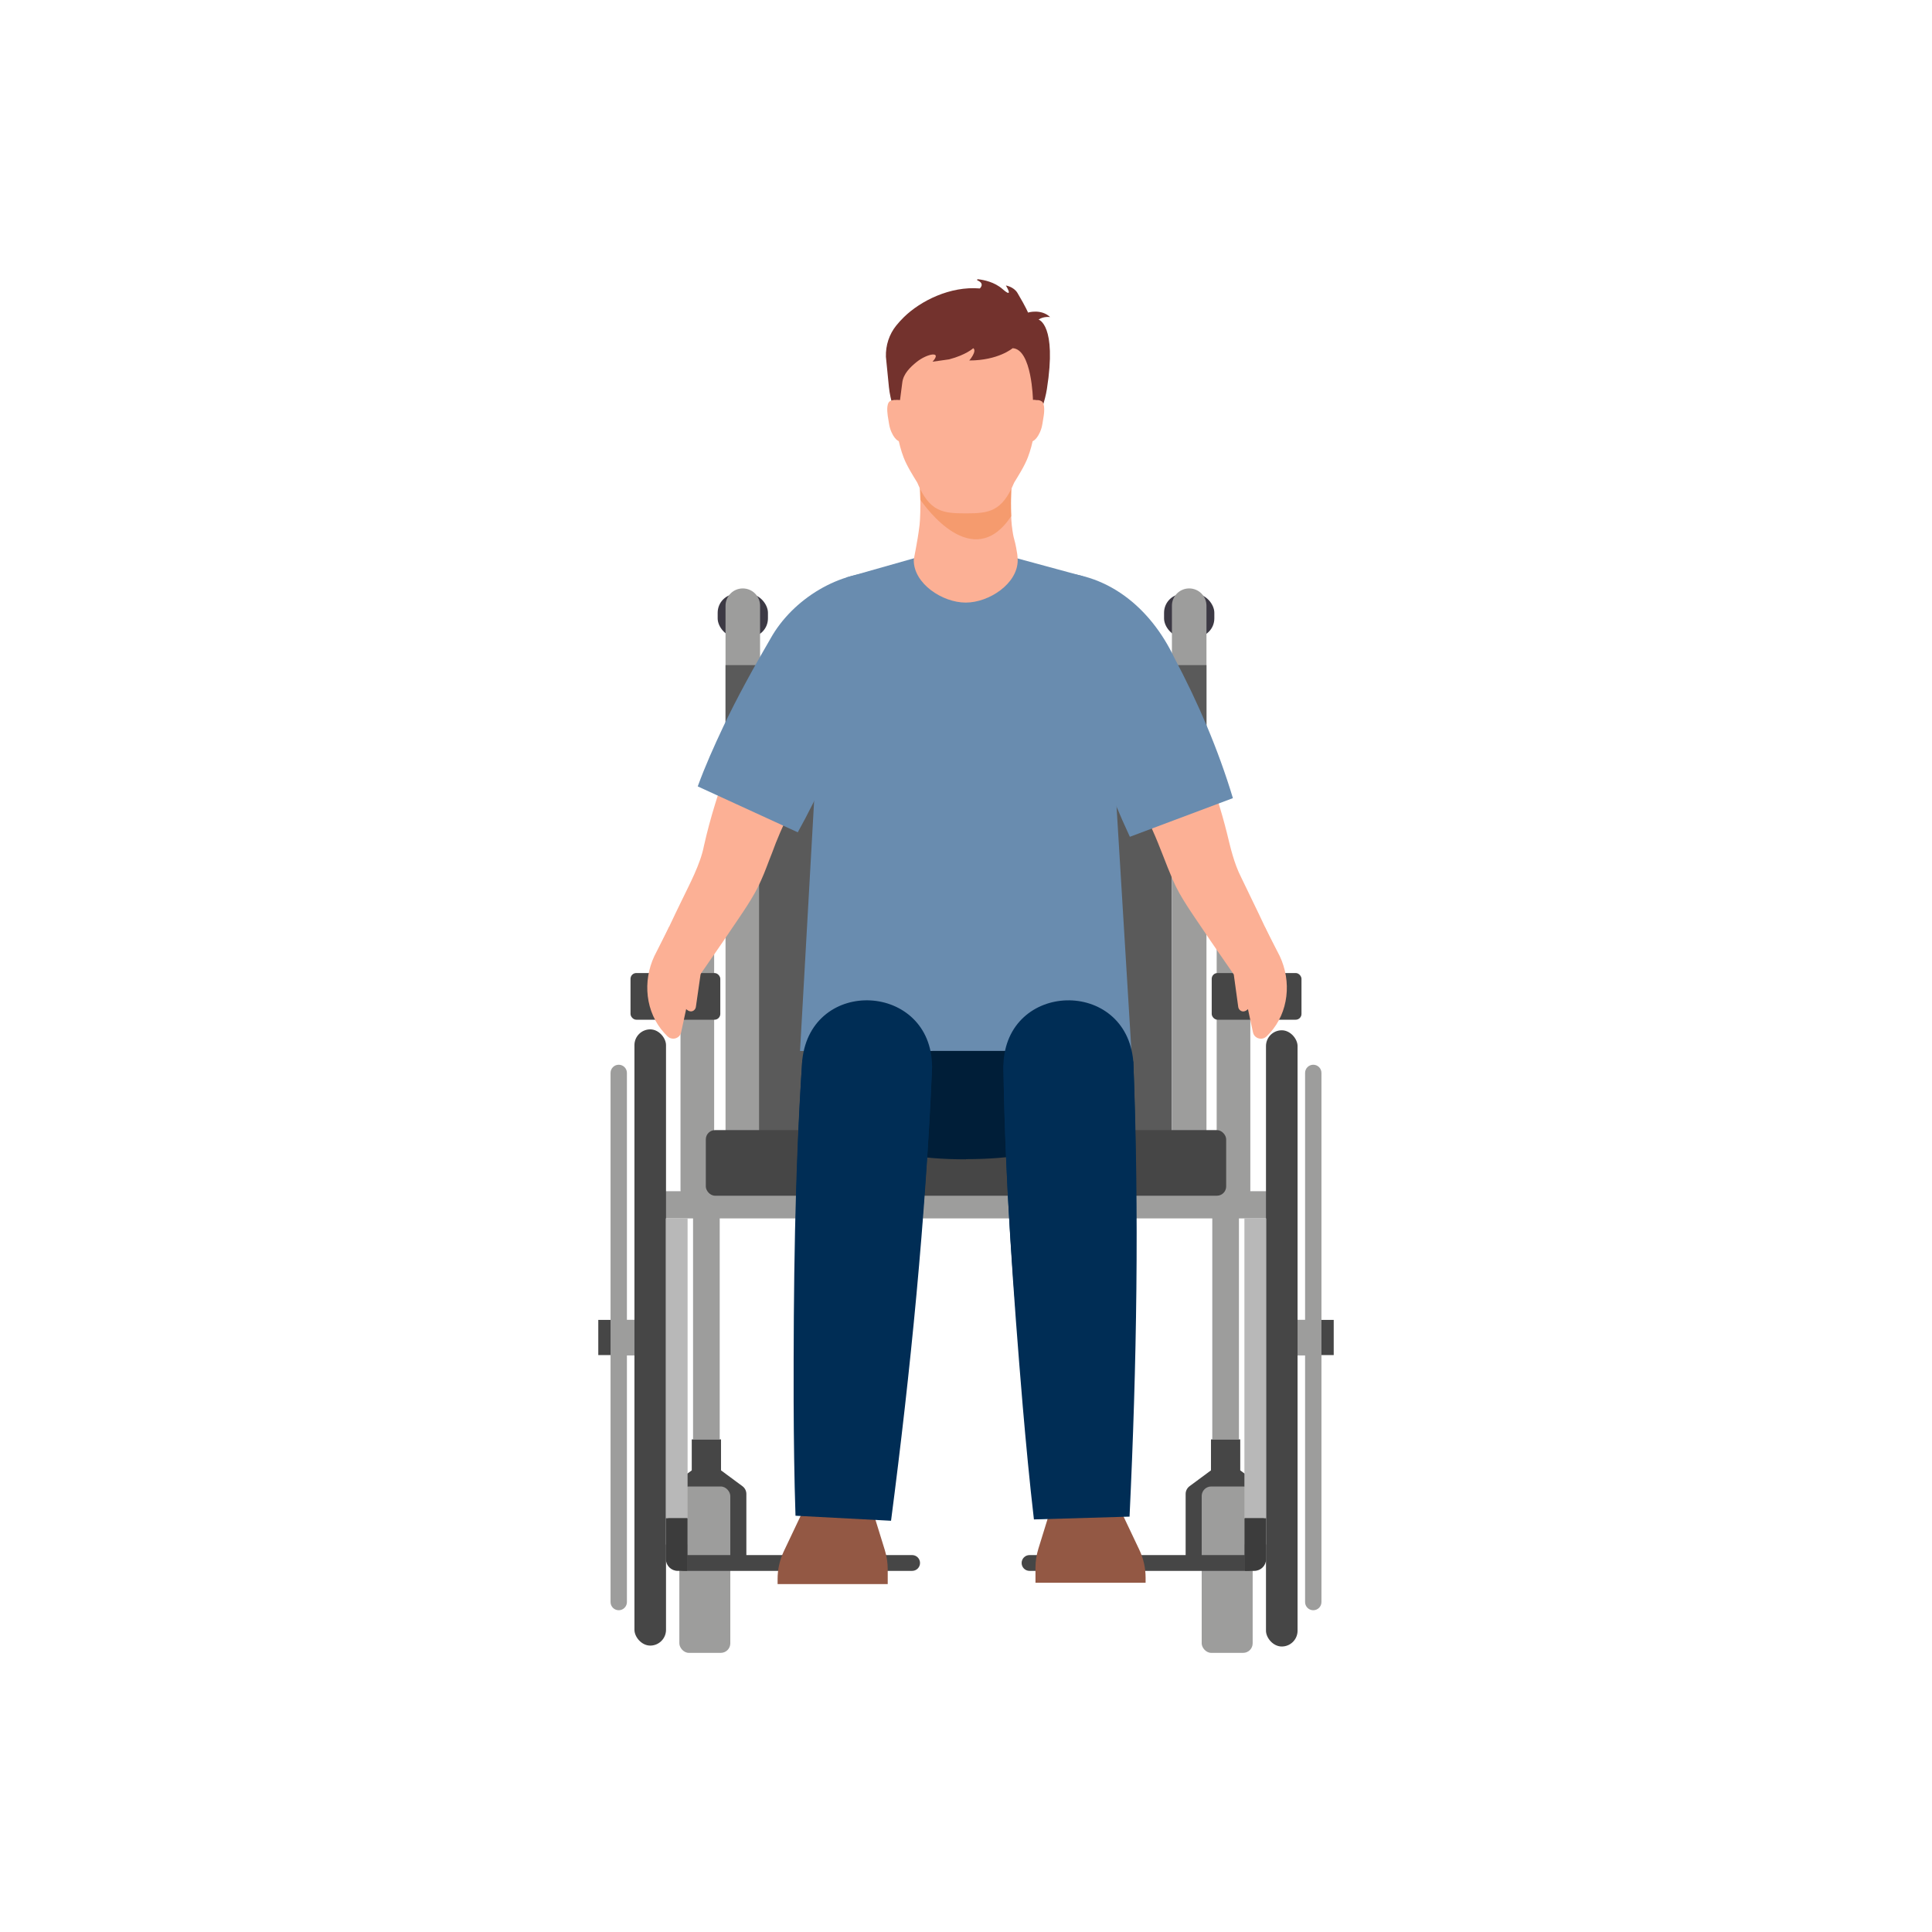
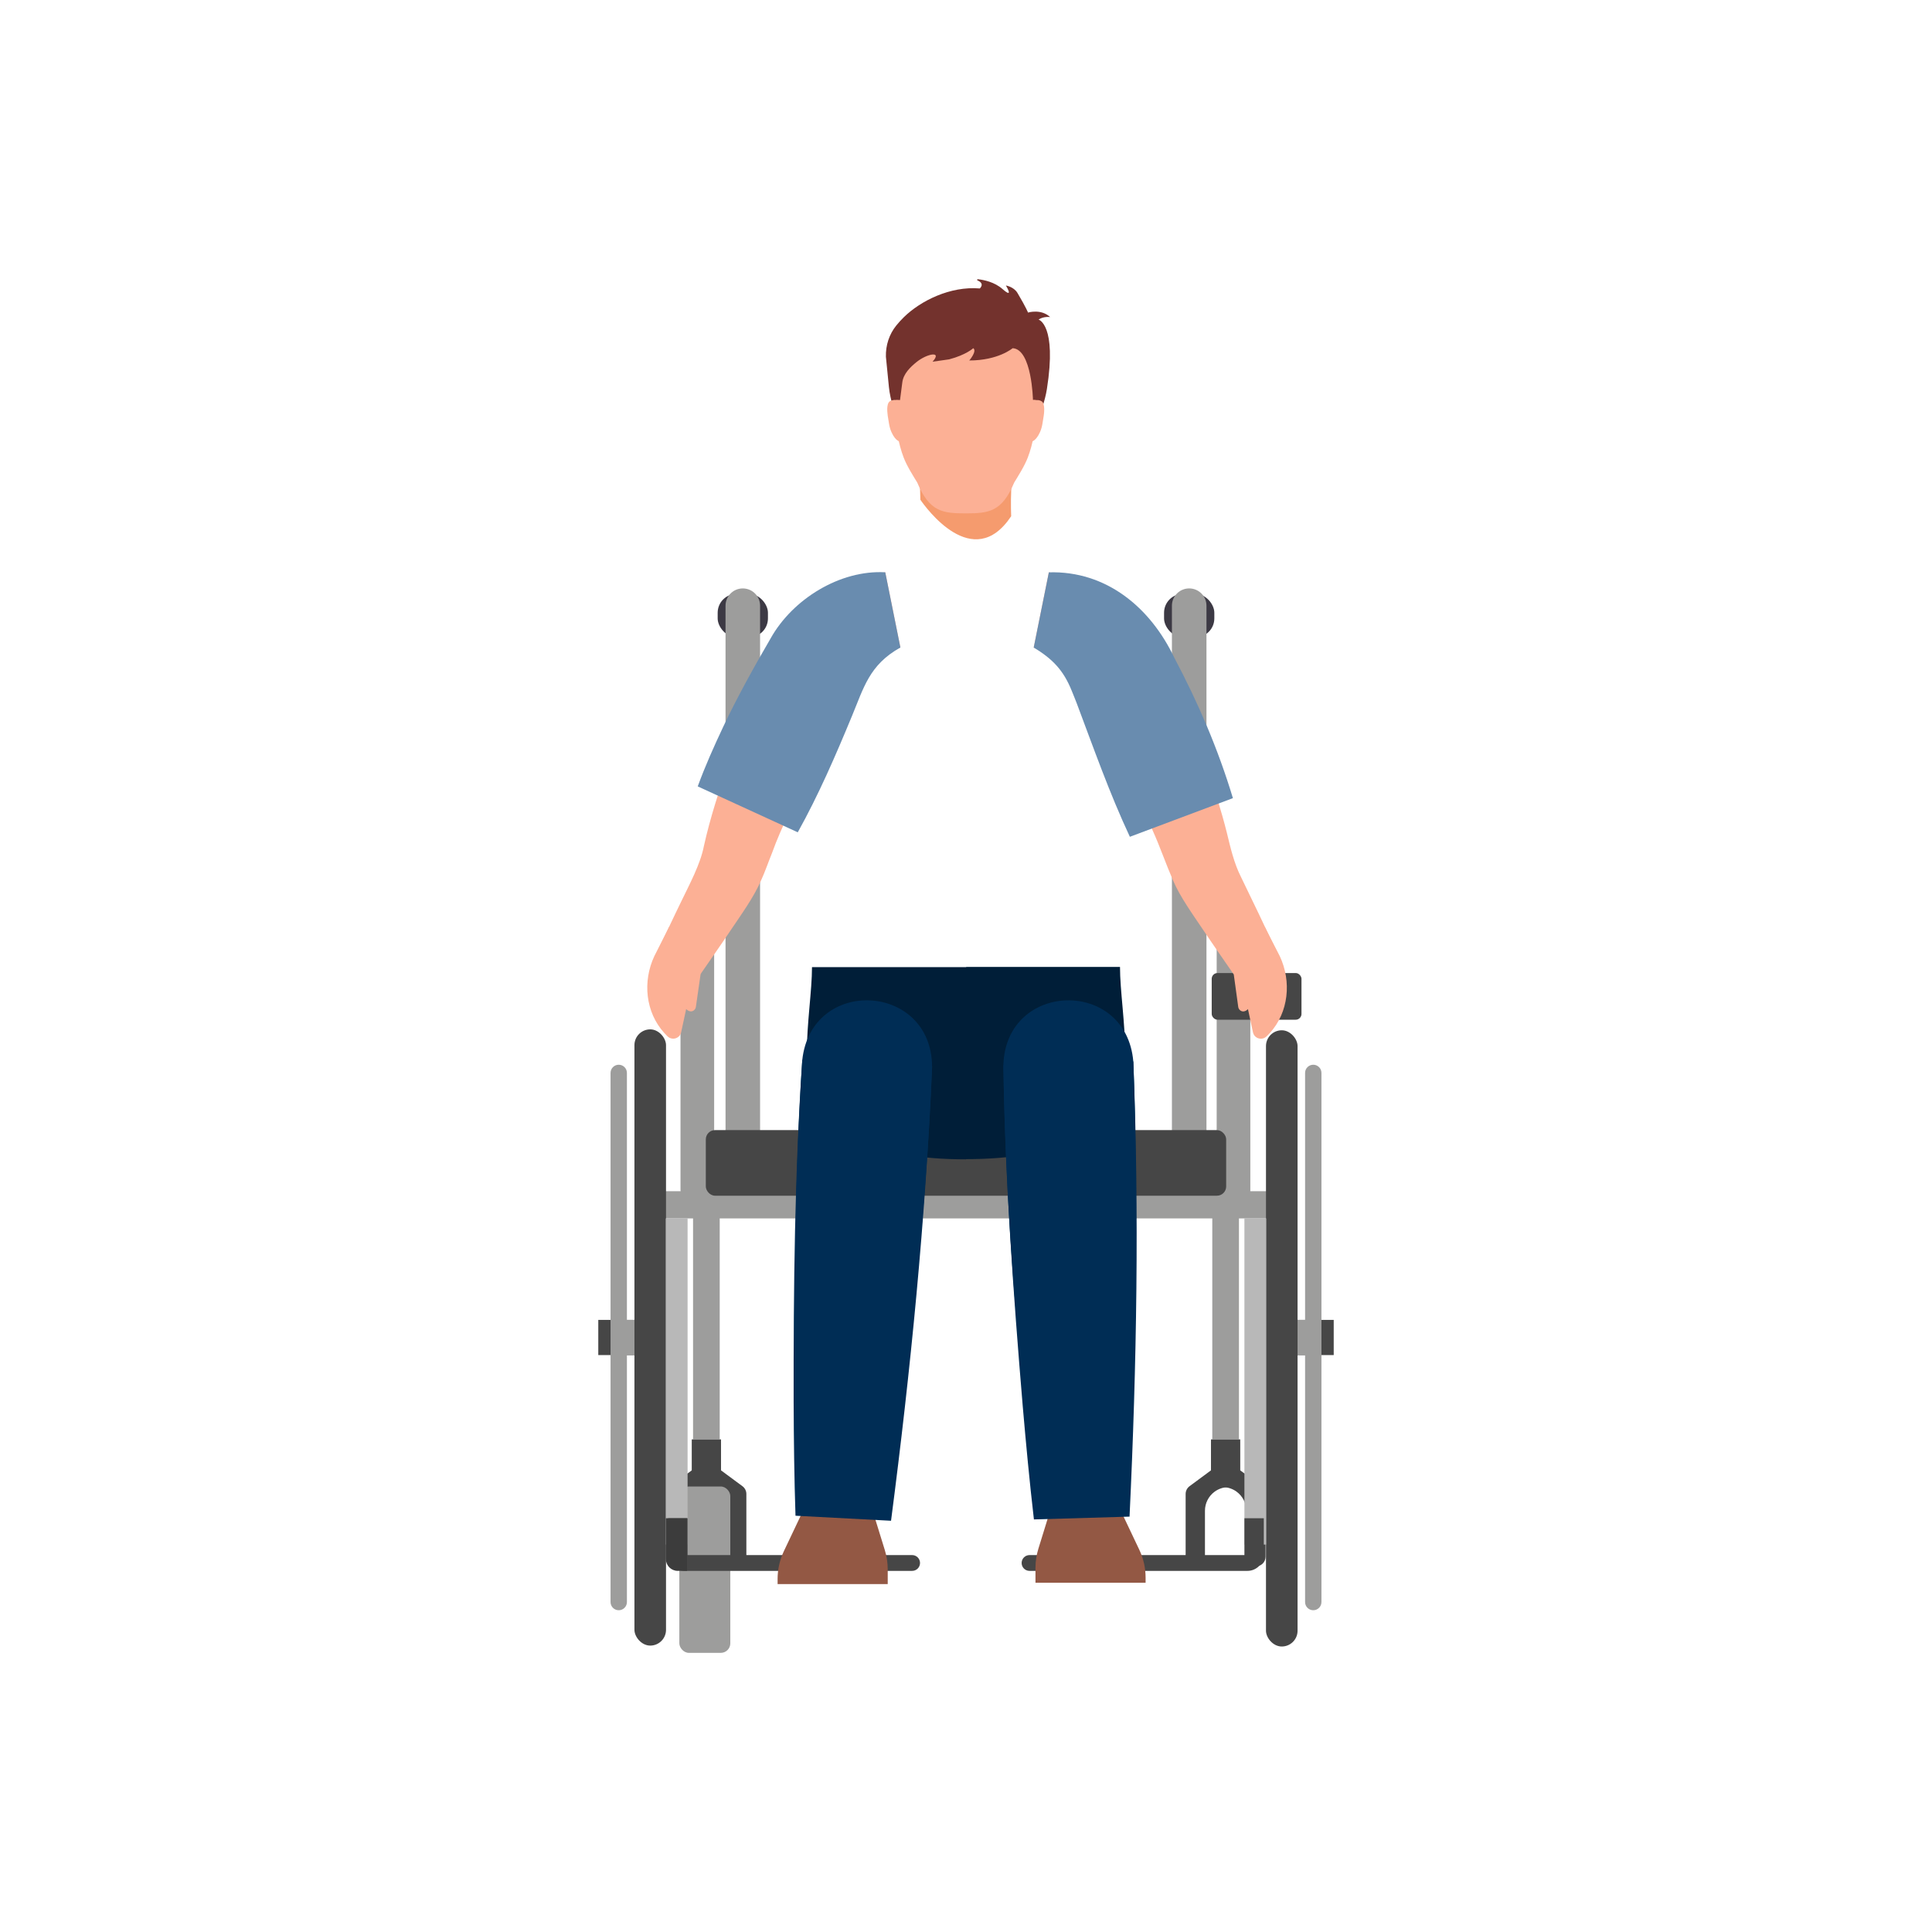
<svg xmlns="http://www.w3.org/2000/svg" id="Ebene_1" viewBox="0 0 200 200">
  <defs>
    <style>.cls-1{fill:#3c3c3c;}.cls-2{fill:#f59b6e;}.cls-3{fill:#935844;}.cls-4{fill:#fcb095;}.cls-5{fill:#001e38;}.cls-6{fill:#464646;}.cls-7{fill:#3c3944;}.cls-8{fill:#698caf;}.cls-9{fill:#002d55;}.cls-10{fill:#b8b8b8;}.cls-11{fill:#5a5a5a;}.cls-12{fill:#9d9d9c;}.cls-13{fill:#73322d;}</style>
  </defs>
  <path class="cls-13" d="M94.522,48.72c-.555-1.036-.988-2.696-1.484-4.595-.354-1.355-.879-2.656-1.017-4.049l-.312-3.145v-0c-.033-1.178.339-2.335,1.084-3.248.225-.276.486-.567.785-.859,1.714-1.675,4.783-3.223,7.85-2.963,0,0,.568-.493-.236-.831-.069-.029-.042-.133.033-.125.652.071,1.73.297,2.543,1.008,1.248,1.092.36-.359.36-.359,0,0,.816.127,1.2.774.912,1.541,1.092,2.028,1.092,2.028,0,0,1.352-.416,2.288.468,0,0-.676-.104-1.196.26,0,0,1.918.521.861,7.194-.198,1.249-.657,2.43-1.075,3.623-.728,2.077-1.353,4.012-2.046,5.159-2.069,3.423-8.84,3.186-10.729-.34Z" />
  <rect class="cls-7" x="74.293" y="61.478" width="5.204" height="4.494" rx="1.953" ry="1.953" />
  <rect class="cls-7" x="120.503" y="61.478" width="5.204" height="4.494" rx="1.953" ry="1.953" />
  <path class="cls-12" d="M76.895,60.913c-.988,0-1.788.801-1.788,1.788v25.498l-4.261,5.14c-.259.313-.401.706-.401,1.113v28.71c0,.773.454,1.525,1.193,1.751,1.196.366,2.291-.518,2.291-1.658v-28.175l1.178-1.421v28.569h3.576v-59.526c0-.988-.801-1.788-1.788-1.788Z" />
  <path class="cls-12" d="M129.033,93.339l-4.14-4.994v-25.644c0-.988-.801-1.788-1.788-1.788s-1.788.801-1.788,1.788v58.447h3.576v-27.344l1.057,1.275v28.175c0,.962.78,1.742,1.742,1.742s1.742-.78,1.742-1.742v-28.803c0-.406-.142-.8-.401-1.112Z" />
-   <path class="cls-11" d="M124.893,68.854h-4.56c-1.129-1.815-2.136-3.027-4.431-3.027h-30.925c-2.295,0-4.302,1.212-5.431,3.027h-4.438v11.003h3.47v39.127h42.724v-39.127h3.592v-11.003Z" />
  <rect class="cls-12" x="68.475" y="123.313" width="63.051" height="2.816" />
  <rect class="cls-6" x="73.066" y="116.989" width="53.867" height="6.79" rx=".956" ry=".956" />
-   <rect class="cls-6" x="65.271" y="100.728" width="9.294" height="4.832" rx=".599" ry=".599" />
  <rect class="cls-6" x="125.436" y="100.728" width="9.294" height="4.832" rx=".599" ry=".599" />
  <path class="cls-4" d="M72.035,104.255c-.059.295-.329.489-.604.434-.16-.032-.289-.122-.399-.232l-.52,2.406c-.14.649-.939.876-1.415.413-.114-.111-.224-.225-.33-.341-1.953-2.152-2.262-5.339-1.026-7.968l1.545-3.053,3.983,1.039s-.428,1.335-.525,2.373l-.71,4.93Z" />
  <path class="cls-4" d="M93.21,67.029c-2.125.744-5.376,2.333-5.735,4.467-1.786,6.046-5.471,10.999-7.571,16.847-.343.837-.725,1.951-1.109,2.774-.736,1.73-2.099,3.611-3.135,5.152-1.03,1.54-2.099,3.059-3.152,4.586l-4.369-2.517c.794-1.677,1.571-3.363,2.387-5.027.834-1.732,1.982-3.858,2.34-5.723,1.305-5.86,3.749-11.636,5.862-17.151.102-.328.187-.652.233-.881.38-2.115,1.63-4.305,3.037-5.666,2.632-2.656,6.06-4.138,9.644-4.646 0.0 0,1.568,7.786,1.568,7.786h0Z" />
  <path class="cls-8" d="M93.21,67.029c-3.235,1.802-3.797,4.18-5.036,7.145-1.673,4.043-3.438,8.124-5.589,11.986l-10.355-4.752c.769-2.117,1.685-4.147,2.638-6.174,1.4-2.972,3.229-6.272,4.904-9.144,2.275-4.074,7.189-7.111,11.869-6.847-0-0,1.567,7.786,1.567,7.786h0Z" />
  <path class="cls-4" d="M127.522,99.443c-.096-1.038-.572-2.485-.572-2.485l3.984-.997,1.545,3.011c1.236,2.63.927,5.817-1.026,7.968-.106.117-.216.231-.33.341-.476.463-1.275.236-1.415-.413l-.52-2.406c-.11.11-.238.2-.399.232-.275.055-.546-.139-.604-.434l-.662-4.817Z" />
  <path class="cls-4" d="M108.576,59.248c4.979.73,9.98,3.378,12.085,8.306.632,1.73.838,3.384,1.679,5.15,1.781,4.279,3.504,8.921,4.659,13.481.379,1.564.74,3.17,1.481,4.627,1.175,2.415,2.468,5.106,3.598,7.53 0.0 0-4.369,2.517-4.369,2.517-1.052-1.528-2.121-3.046-3.151-4.586-1.043-1.559-2.396-3.417-3.135-5.152-.741-1.71-1.361-3.53-2.131-5.222-1.818-4.338-4.269-8.136-6.005-12.618-.294-.703-.482-1.632-.727-2.43-.678-1.582-3.658-3.222-5.552-3.815-0-0,1.567-7.786,1.567-7.786h0Z" />
  <path class="cls-8" d="M108.576,59.248c5.949-.175,10.516,3.643,12.986,8.837,2.487,4.692,4.541,9.477,6.068,14.538-0.0 0-10.667,4.002-10.667,4.002-2.119-4.528-3.777-9.25-5.502-13.826-.123-.33-.396-.991-.527-1.316-.837-2.065-1.945-3.262-3.925-4.449 0-0,1.568-7.786,1.568-7.786h0Z" />
  <path class="cls-5" d="M100.019,100.096v.02h-15.961c0,2.443-.539,5.808-.539,9.042,0,8.204,7.113,10.856,16.46,10.856l.04-.02c9.346,0,16.463-2.652,16.463-10.856,0-3.234-.541-6.599-.541-9.042h-15.921Z" />
-   <polygon class="cls-8" points="114.542 66.378 112.069 59.637 102.187 56.955 97.564 56.955 87.632 59.773 85.209 66.378 82.819 108.8 117.125 108.78 114.542 66.378" />
  <rect class="cls-6" x="132.783" y="136.635" width="5.283" height="3.642" transform="translate(270.849 276.912) rotate(-180)" />
  <path class="cls-12" d="M132.783,136.635h2.319s0-25.567,0-25.567c0-.468.379-.847.847-.847.468,0,.847.379.847.847v54.776c0,.468-.379.847-.847.847-.468,0-.847-.379-.847-.847v-25.567s-2.319,0-2.319,0v-3.642Z" />
  <path class="cls-6" d="M128.254,149.007h-2.894v3.204l-2.218,1.64c-.255.188-.405.486-.405.803v6.494c0,.553.448,1,1,1s1-.447,1-1v-4.759c0-.774.367-1.502.99-1.963l0-0c.42-.311.929-.478,1.451-.478h1.077v-4.941Z" />
  <path class="cls-6" d="M125.496,149.007h2.894v3.204s2.218,1.64,2.218,1.64c.255.188.405.486.405.803v6.494c0,.553-.448,1-1,1s-1-.447-1-1v-4.759c0-.774-.367-1.502-.99-1.963l-0-0c-.42-.311-.929-.478-1.451-.478h-1.077v-4.941Z" />
  <rect class="cls-6" x="131.055" y="106.654" width="3.269" height="63.791" rx="1.634" ry="1.634" transform="translate(265.378 277.1) rotate(180)" />
-   <rect class="cls-12" x="124.399" y="153.881" width="5.276" height="17.223" rx=".985" ry=".985" />
  <rect class="cls-12" x="125.496" y="124.721" width="2.759" height="24.286" />
  <rect class="cls-10" x="128.821" y="126.129" width="2.25" height="33.763" />
  <path class="cls-6" d="M128.821,160.98v-3.812h2.008v3.751c0,.938-.76,1.698-1.698,1.698h-1.196s-21.358,0-21.358,0c-.452,0-.818-.366-.818-.818v-0c0-.452.366-.818.818-.818h22.244Z" />
-   <path class="cls-1" d="M128.88,157.168h2.192v4.218c0,.679-.551,1.23-1.23,1.23h-.961v-5.449h0Z" />
  <rect class="cls-6" x="61.934" y="136.635" width="5.283" height="3.642" />
  <path class="cls-12" d="M67.217,136.635h-2.319v-25.567c0-.468-.379-.847-.847-.847-.468,0-.847.379-.847.847v54.776c0,.468.379.847.847.847.468,0,.847-.379.847-.847v-25.567h2.319v-3.642Z" />
  <path class="cls-6" d="M71.746,149.007h2.894v3.204s2.218,1.64,2.218,1.64c.255.188.405.486.405.803v6.494c0,.553-.448,1-1,1s-1-.447-1-1v-4.759c0-.774-.367-1.502-.99-1.963l-0-0c-.42-.311-.929-.478-1.451-.478h-1.077v-4.941Z" />
  <path class="cls-6" d="M74.504,149.007h-2.894v3.204l-2.218,1.64c-.255.188-.405.486-.405.803v6.494c0,.553.448,1,1,1s1-.447,1-1v-4.759c0-.774.367-1.502.99-1.963l0-0c.42-.311.929-.478,1.451-.478h1.077s0-4.941,0-4.941Z" />
  <rect class="cls-6" x="65.677" y="106.56" width="3.269" height="63.791" rx="1.634" ry="1.634" />
  <rect class="cls-12" x="70.325" y="153.881" width="5.276" height="17.223" rx=".985" ry=".985" transform="translate(145.926 324.985) rotate(-180)" />
  <rect class="cls-12" x="71.746" y="124.721" width="2.759" height="24.286" transform="translate(146.25 273.728) rotate(-180)" />
  <rect class="cls-10" x="68.929" y="126.129" width="2.25" height="33.763" transform="translate(140.107 286.022) rotate(-180)" />
  <path class="cls-6" d="M71.179,160.98v-3.812h-2.008v3.751c0,.938.76,1.698,1.698,1.698h23.554c.452,0,.818-.366.818-.818v-0c0-.452-.366-.818-.818-.818h-23.244Z" />
  <path class="cls-1" d="M68.929,157.168h.961c.679,0,1.23.551,1.23,1.23v4.218h-2.192v-5.449h0Z" transform="translate(140.049 319.784) rotate(-180)" />
  <path class="cls-3" d="M80.497,163.465v.52s11.4,0,11.4,0v-1.529c0-.676-.102-1.349-.302-1.995l-1.355-4.379h-6.961l-2.131,4.491c-.429.904-.652,1.892-.652,2.893Z" />
  <path class="cls-3" d="M118.592,163.324v.52h-11.4v-1.529c0-.676.102-1.349.302-1.995l1.355-4.379h6.961s2.131,4.491,2.131,4.491c.429.904.652,1.892.652,2.893Z" />
  <path class="cls-9" d="M96.489,110.432c-.669,15.72-2.218,31.393-4.249,46.996-0-0-9.89-.52-9.89-.52-.132-3.942-.177-7.879-.193-11.815-.018-11.795.107-23.597.894-35.368 0.0 0,13.437.706,13.437.706h0Z" />
  <path class="cls-9" d="M117.321,109.881c.619,15.7.357,31.424-.391,47.119-0-0-9.899.291-9.899.291-.454-3.912-.821-7.827-1.159-11.743-.983-11.737-1.823-23.493-2.002-35.271 0-0,13.45-.396,13.45-.396h0Z" />
-   <path class="cls-4" d="M95.192,54.365c.124-1.009.217-5.72-.466-6.411-1.295-1.311,11.772-1.316,10.478-.005-.682.691-.59,5.407-.466,6.417.23,1.871.237.943.569,3.008,0,0,.045.413.045.626,0,2.419-2.961,4.38-5.38,4.38-2.419,0-5.38-1.961-5.38-4.38,0-.212.369-1.762.599-3.634Z" />
+   <path class="cls-4" d="M95.192,54.365Z" />
  <path class="cls-2" d="M104.676,53.441c-.039-.981-.041-2.429.065-3.606l-9.573-.228c.069.65.1,1.402.108,2.125.518.756,5.449,7.639,9.4,1.708Z" />
  <path class="cls-4" d="M107.186,37.774c0-3.836-3.216-6.914-7.214-6.914h-0c-3.998,0-7.214,3.078-7.214,6.914,0,.041-.005,4.096-.008,5.063-.006,1.544.248,3.083.794,4.52.342.899,1.009,1.939,1.409,2.596,1.263,3.041,2.645,3.19,5.018,3.19h0c2.374,0,3.755-.149,5.018-3.19.401-.657,1.067-1.697,1.41-2.596.547-1.437.8-2.975.794-4.52-.003-.967-.008-5.022-.008-5.063Z" />
  <path class="cls-4" d="M107.956,41.673c-.281-.472-1.616-.241-1.777-.038-.09-.243-.112,1.107-.154,1.403-.014.103-.049.317-.079.506-.049.301-.062.607-.032.899.117,1.132.598,1.268.691,1.284.001 0.0.001 0.0.002 0.0.001 0.0.001 0.0.002 0.0.094.014.593.037,1.055-1.002.119-.268.201-.563.249-.864.03-.189.064-.403.082-.505.052-.294.223-1.241-.04-1.683Z" />
  <path class="cls-4" d="M91.988,41.673c.281-.472,1.616-.241,1.777-.038.09-.243.112,1.107.154,1.403.014.103.049.317.079.506.049.301.062.607.032.899-.117,1.132-.598,1.268-.691,1.284-.001 0-.001 0-.002 0-.001 0-.001 0-.002 0-.094.014-.593.037-1.055-1.002-.119-.268-.201-.563-.249-.864-.03-.189-.064-.403-.082-.505-.052-.294-.223-1.241.04-1.683Z" />
  <path class="cls-9" d="M96.489,110.432c-.56,13.85-2.024,27.651-3.953,41.377-1.018,5.912-9.516,5.426-9.89-.52-.48-13.853-.489-27.731.406-41.564.942-8.666,13.401-8.001,13.437.706h0Z" />
  <path class="cls-9" d="M117.321,109.902c.532,13.837.159,27.696-.685,41.517-.55,5.973-9.059,6.157-9.9.26-1.569-13.758-2.67-27.578-2.866-41.424.257-8.714,12.729-9.031,13.451-.354h0Z" />
  <path class="cls-13" d="M93.169,41.412l-.488-.024-.215-1.594c-.257-1.91.156-3.884,1.068-5.582,1.029-1.918,2.976-3.812,6.647-3.718,3.388.087,5.235,1.975,6.235,3.842.865,1.615,1.335,3.47,1.212,5.298-.048.722-.135,1.48-.166,1.758h-.531s-.107-5.246-2.103-5.347c0,0-1.473,1.271-4.488,1.271,0,0,.829-.962.413-1.271,0,0-.74.694-2.501,1.155l-1.716.243c1.047-1.155-.576-.829-1.633.018-.674.54-1.392,1.237-1.498,2.14-.054.462-.235,1.812-.235,1.812Z" />
</svg>